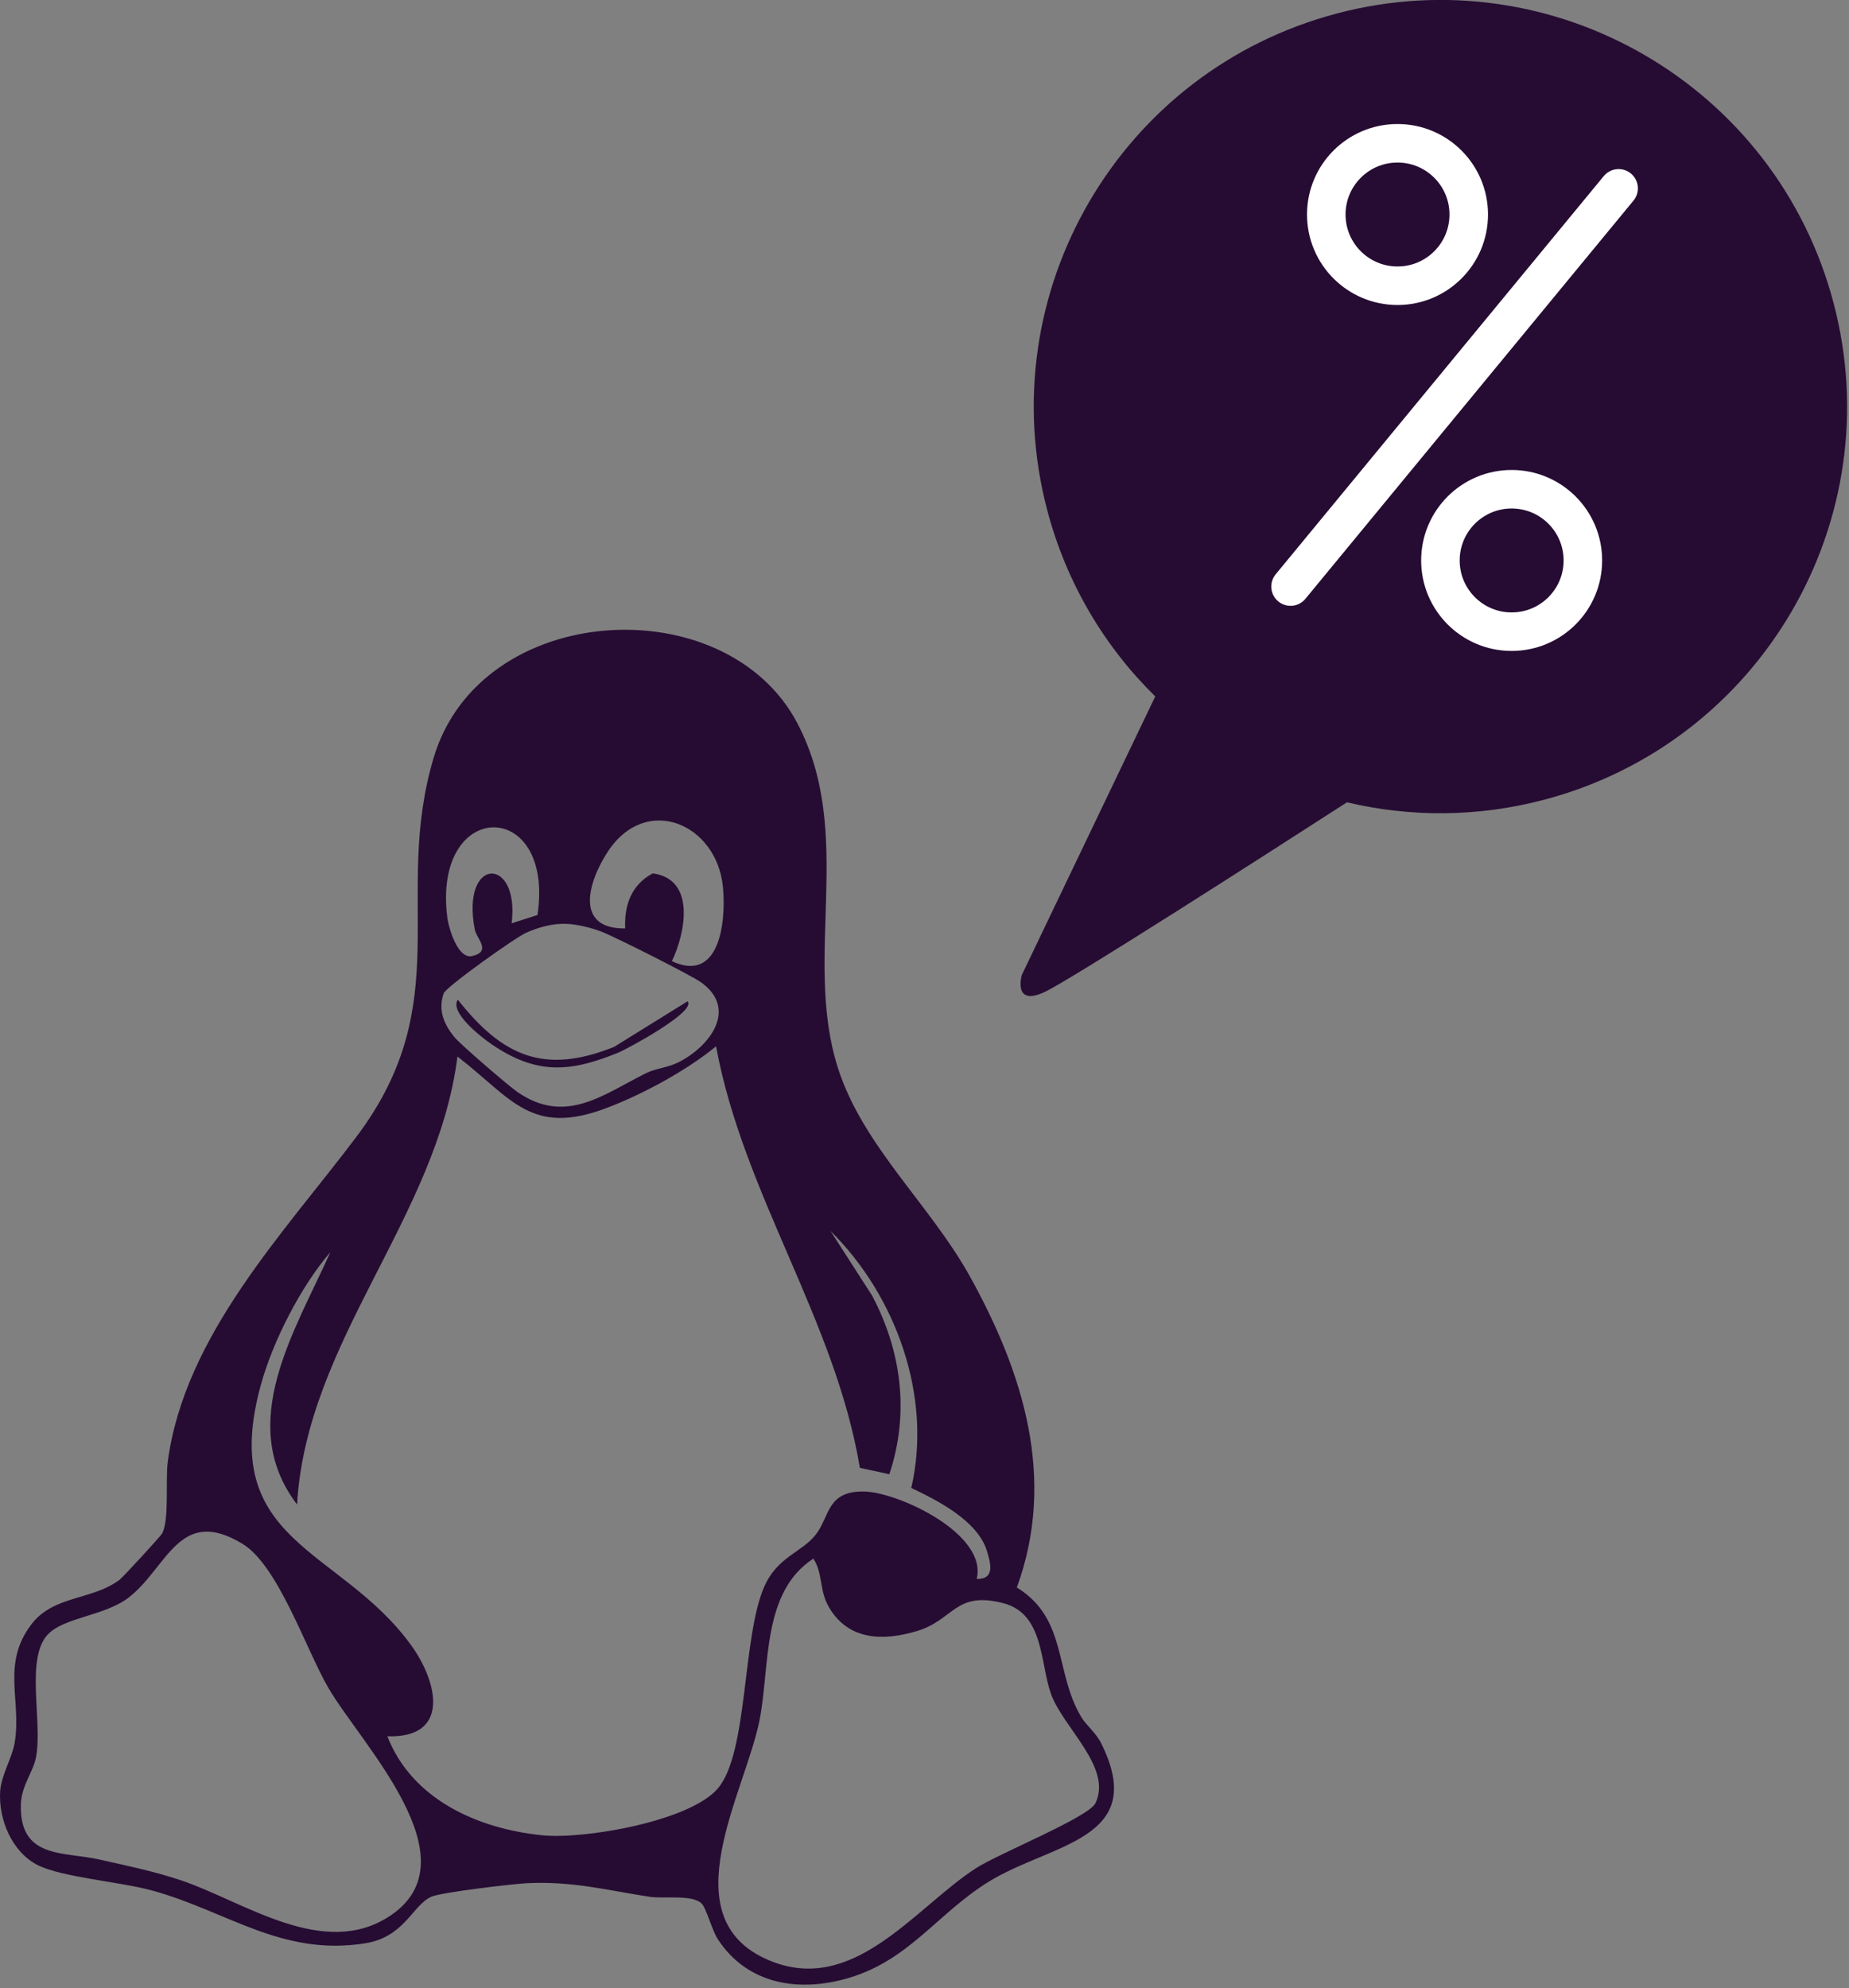
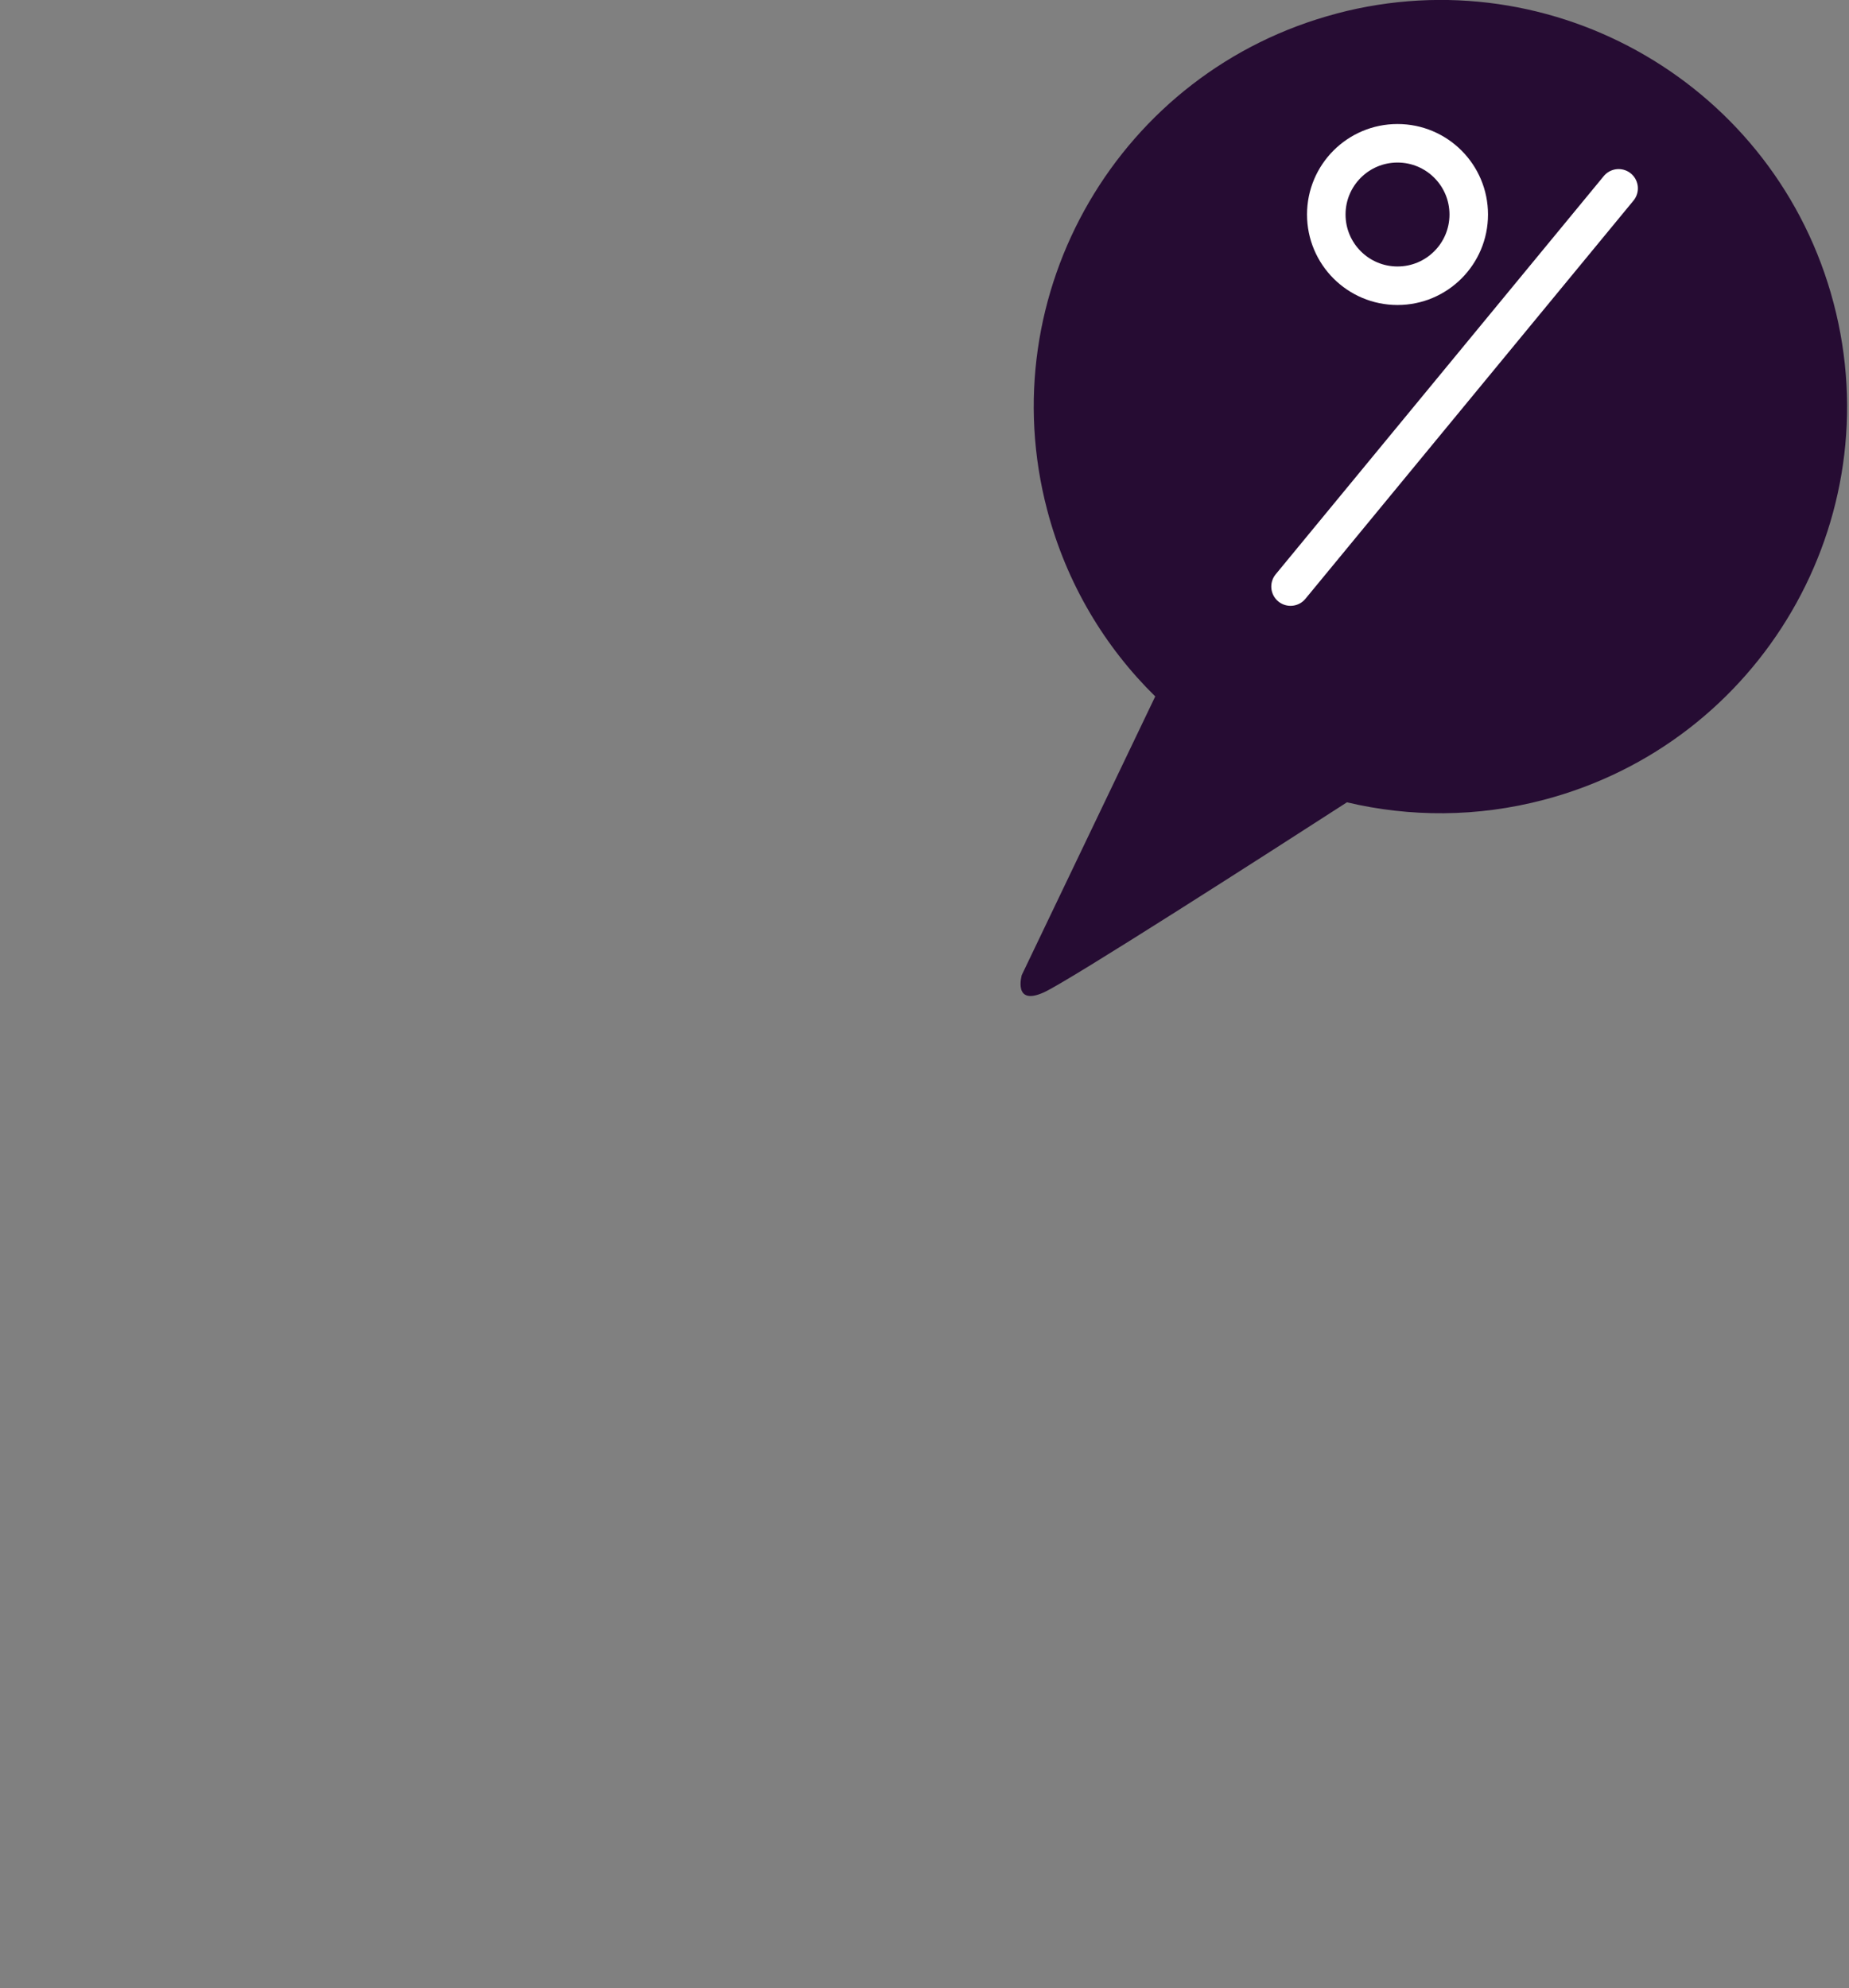
<svg xmlns="http://www.w3.org/2000/svg" width="359" height="386" viewBox="0 0 359 386" fill="none">
  <rect x="0" y="0" width="359" height="386" fill="#808080" stroke="none" />
  <g clip-path="url(#clip0_121_8)">
    <path d="M259.57 2.62C217.41 13.72 192.23 56.9 203.33 99.06C207.08 113.3 214.5 125.6 224.3 135.22L198.39 189.31C198.39 189.31 196.62 195.41 202.66 192.69C207.52 190.5 246.52 165.46 261.52 155.78C273.73 158.67 286.8 158.71 299.77 155.29C341.93 144.19 367.11 101.01 356.01 58.85C344.91 16.69 301.73 -8.49 259.57 2.61V2.62Z" fill="#260C33" />
-     <path d="M210 333.49C210.88 334.94 212.8 336.44 213.83 338.53C223.15 357.36 203.89 357.89 191.79 365.47C181.93 371.64 176.53 380.54 164.84 384.03C155.27 386.88 145.15 385.42 139.35 376.49C138.23 374.76 137.14 370.49 136.22 369.59C134.37 367.79 128.94 368.72 126.08 368.28C117.78 367 111.27 365.25 102.5 365.64C99.66 365.76 85.64 367.43 83.76 368.27C80.04 369.94 78.58 376.1 70.89 377.32C54.64 379.9 44.08 371.05 29.51 367.06C23.33 365.37 11.96 364.49 7.31 362.13C2.29 359.58 -0.31 353.22 0.03 347.81C0.22 344.75 2.36 341.28 2.84 338.43C4.25 330.19 0.19 323.06 6.14 315.33C10.46 309.71 18.05 310.7 23.24 306.71C23.92 306.19 31.23 298.25 31.5 297.71C32.9 294.97 32.09 287.42 32.58 283.76C35.85 259.25 55.29 239.23 69.25 220.66C88.95 194.46 76.1 174.27 84.2 147.12C93.3 116.6 140.91 114.02 154.79 140.38C166.08 161.83 155.87 185.7 162.64 207.2C167.45 222.46 180.57 233.84 188.37 247.93C198.72 266.63 205.13 287.15 197.43 308.23C207.36 314.37 204.67 324.68 209.99 333.47L210 333.49ZM130.45 186.62C139.73 190.98 141 179 140.37 172.28C139.23 159.98 125.45 153.96 117.98 165.41C114.14 171.3 111.52 180.37 121.39 180.27C121.17 175.75 122.61 171.77 126.73 169.58C135.07 170.67 133.15 180.97 130.46 186.62H130.45ZM104.36 177.66C107.75 154.86 83.96 154.93 86.84 178.08C87.11 180.23 88.88 186.27 91.67 185.63C95.52 184.74 92.54 182.28 92.19 180.51C89.41 166.22 100.95 166.17 99.34 179.27L104.37 177.66H104.36ZM109.95 179.37C107.22 179.29 104.7 180.01 102.21 181.08C100.14 181.97 86.6 191.61 86.15 192.87C85.02 196.09 86.16 198.79 88.15 201.28C89.34 202.77 98.65 210.76 100.44 212.01C109.9 218.57 117.3 212.38 125.48 208.35C127.37 207.42 129.63 207.31 131.71 206.27C137.83 203.19 143.31 195.94 136.16 190.76C134.27 189.39 119.27 181.83 116.73 180.87C114.78 180.13 112 179.44 109.94 179.38L109.95 179.37ZM166.95 285C162.16 256.24 144.34 231.91 139.03 203.16C133.28 207.87 124.84 212.45 117.84 215.11C103.09 220.72 99.37 213.28 88.82 205.14C84.83 236.49 59.5 260.33 57.68 292.12C45.64 276.33 57.35 258.35 64.14 243.12C58.41 249.79 53 260.36 50.66 268.85C42.13 299.71 66.04 300.36 79.84 319.46C85.08 326.71 87.42 337.54 75.21 337.12C79.98 349.4 92.8 355.1 105.33 356.35C113.44 357.16 133.92 353.63 139.37 347.26C145.27 340.36 144.07 318.04 148.36 308.14C150.93 302.19 155.8 301.41 158.48 297.85C161.12 294.34 160.58 289.42 167.85 289.6C174.44 289.76 191.8 297.82 189.63 306.58C193.24 306.64 192.35 303.54 191.61 301.11C189.83 295.31 182.1 291.35 176.93 288.91C181.06 271.14 173.94 251.54 161.25 239.01L169.32 251.55C175.06 262.37 176.61 274.48 172.67 286.24L166.97 285H166.95ZM9.24 317.4C4.89 322.11 8.31 334.38 6.99 341.2C6.42 344.15 4.14 346.66 4.05 350.43C3.8 360.94 12.31 359.49 19.21 361.03C24.56 362.23 30.01 363.36 35.21 365.11C47.29 369.18 62.85 380.58 75.76 371.97C92.2 360.99 70.04 338.58 63.73 327.68C59.33 320.08 54.02 303.99 47.1 299.77C34.8 292.27 32.52 304.35 25 310.17C20.29 313.81 12.41 313.98 9.25 317.4H9.24ZM157.93 302.62C147.86 309.15 149.52 323.49 147.49 333.9C144.74 347.98 129.99 372.3 149.15 380.55C165.6 387.63 177.51 370.55 189.36 362.82C193.87 359.88 211.38 352.86 212.7 350.1C216.04 343.16 206.3 335.35 204.02 328.79C201.92 322.75 202.68 313.27 194.73 311.26C185.43 308.9 185.23 314.5 178.09 316.67C171.55 318.66 164.74 318.57 160.94 312.05C159.02 308.76 159.83 305.59 157.93 302.63V302.62Z" fill="#260C33" />
-     <path d="M133.49 194.41C135.34 196.41 121.55 203.76 120.19 204.32C110.68 208.26 104.15 208.7 95.44 202.75C93.37 201.34 87.23 196.53 88.89 194.1C97.57 205.11 105.65 208.71 119.23 203.27L133.49 194.42V194.41Z" fill="#260C33" />
    <path d="M271.34 55.48C278.978 55.48 285.17 49.288 285.17 41.65C285.17 34.012 278.978 27.82 271.34 27.82C263.702 27.82 257.51 34.012 257.51 41.65C257.51 49.288 263.702 55.48 271.34 55.48Z" stroke="white" stroke-width="7.48" stroke-miterlimit="10" />
-     <path d="M293.5 122.65C301.138 122.65 307.33 116.458 307.33 108.82C307.33 101.182 301.138 94.99 293.5 94.99C285.862 94.99 279.67 101.182 279.67 108.82C279.67 116.458 285.862 122.65 293.5 122.65Z" stroke="white" stroke-width="7.48" stroke-miterlimit="10" />
    <path d="M250.57 113.89L314.27 36.57" stroke="white" stroke-width="7.48" stroke-miterlimit="10" stroke-linecap="round" />
  </g>
  <defs>
    <clipPath id="clip0_121_8">
      <rect width="358.64" height="385.35" fill="white" />
    </clipPath>
  </defs>
</svg>